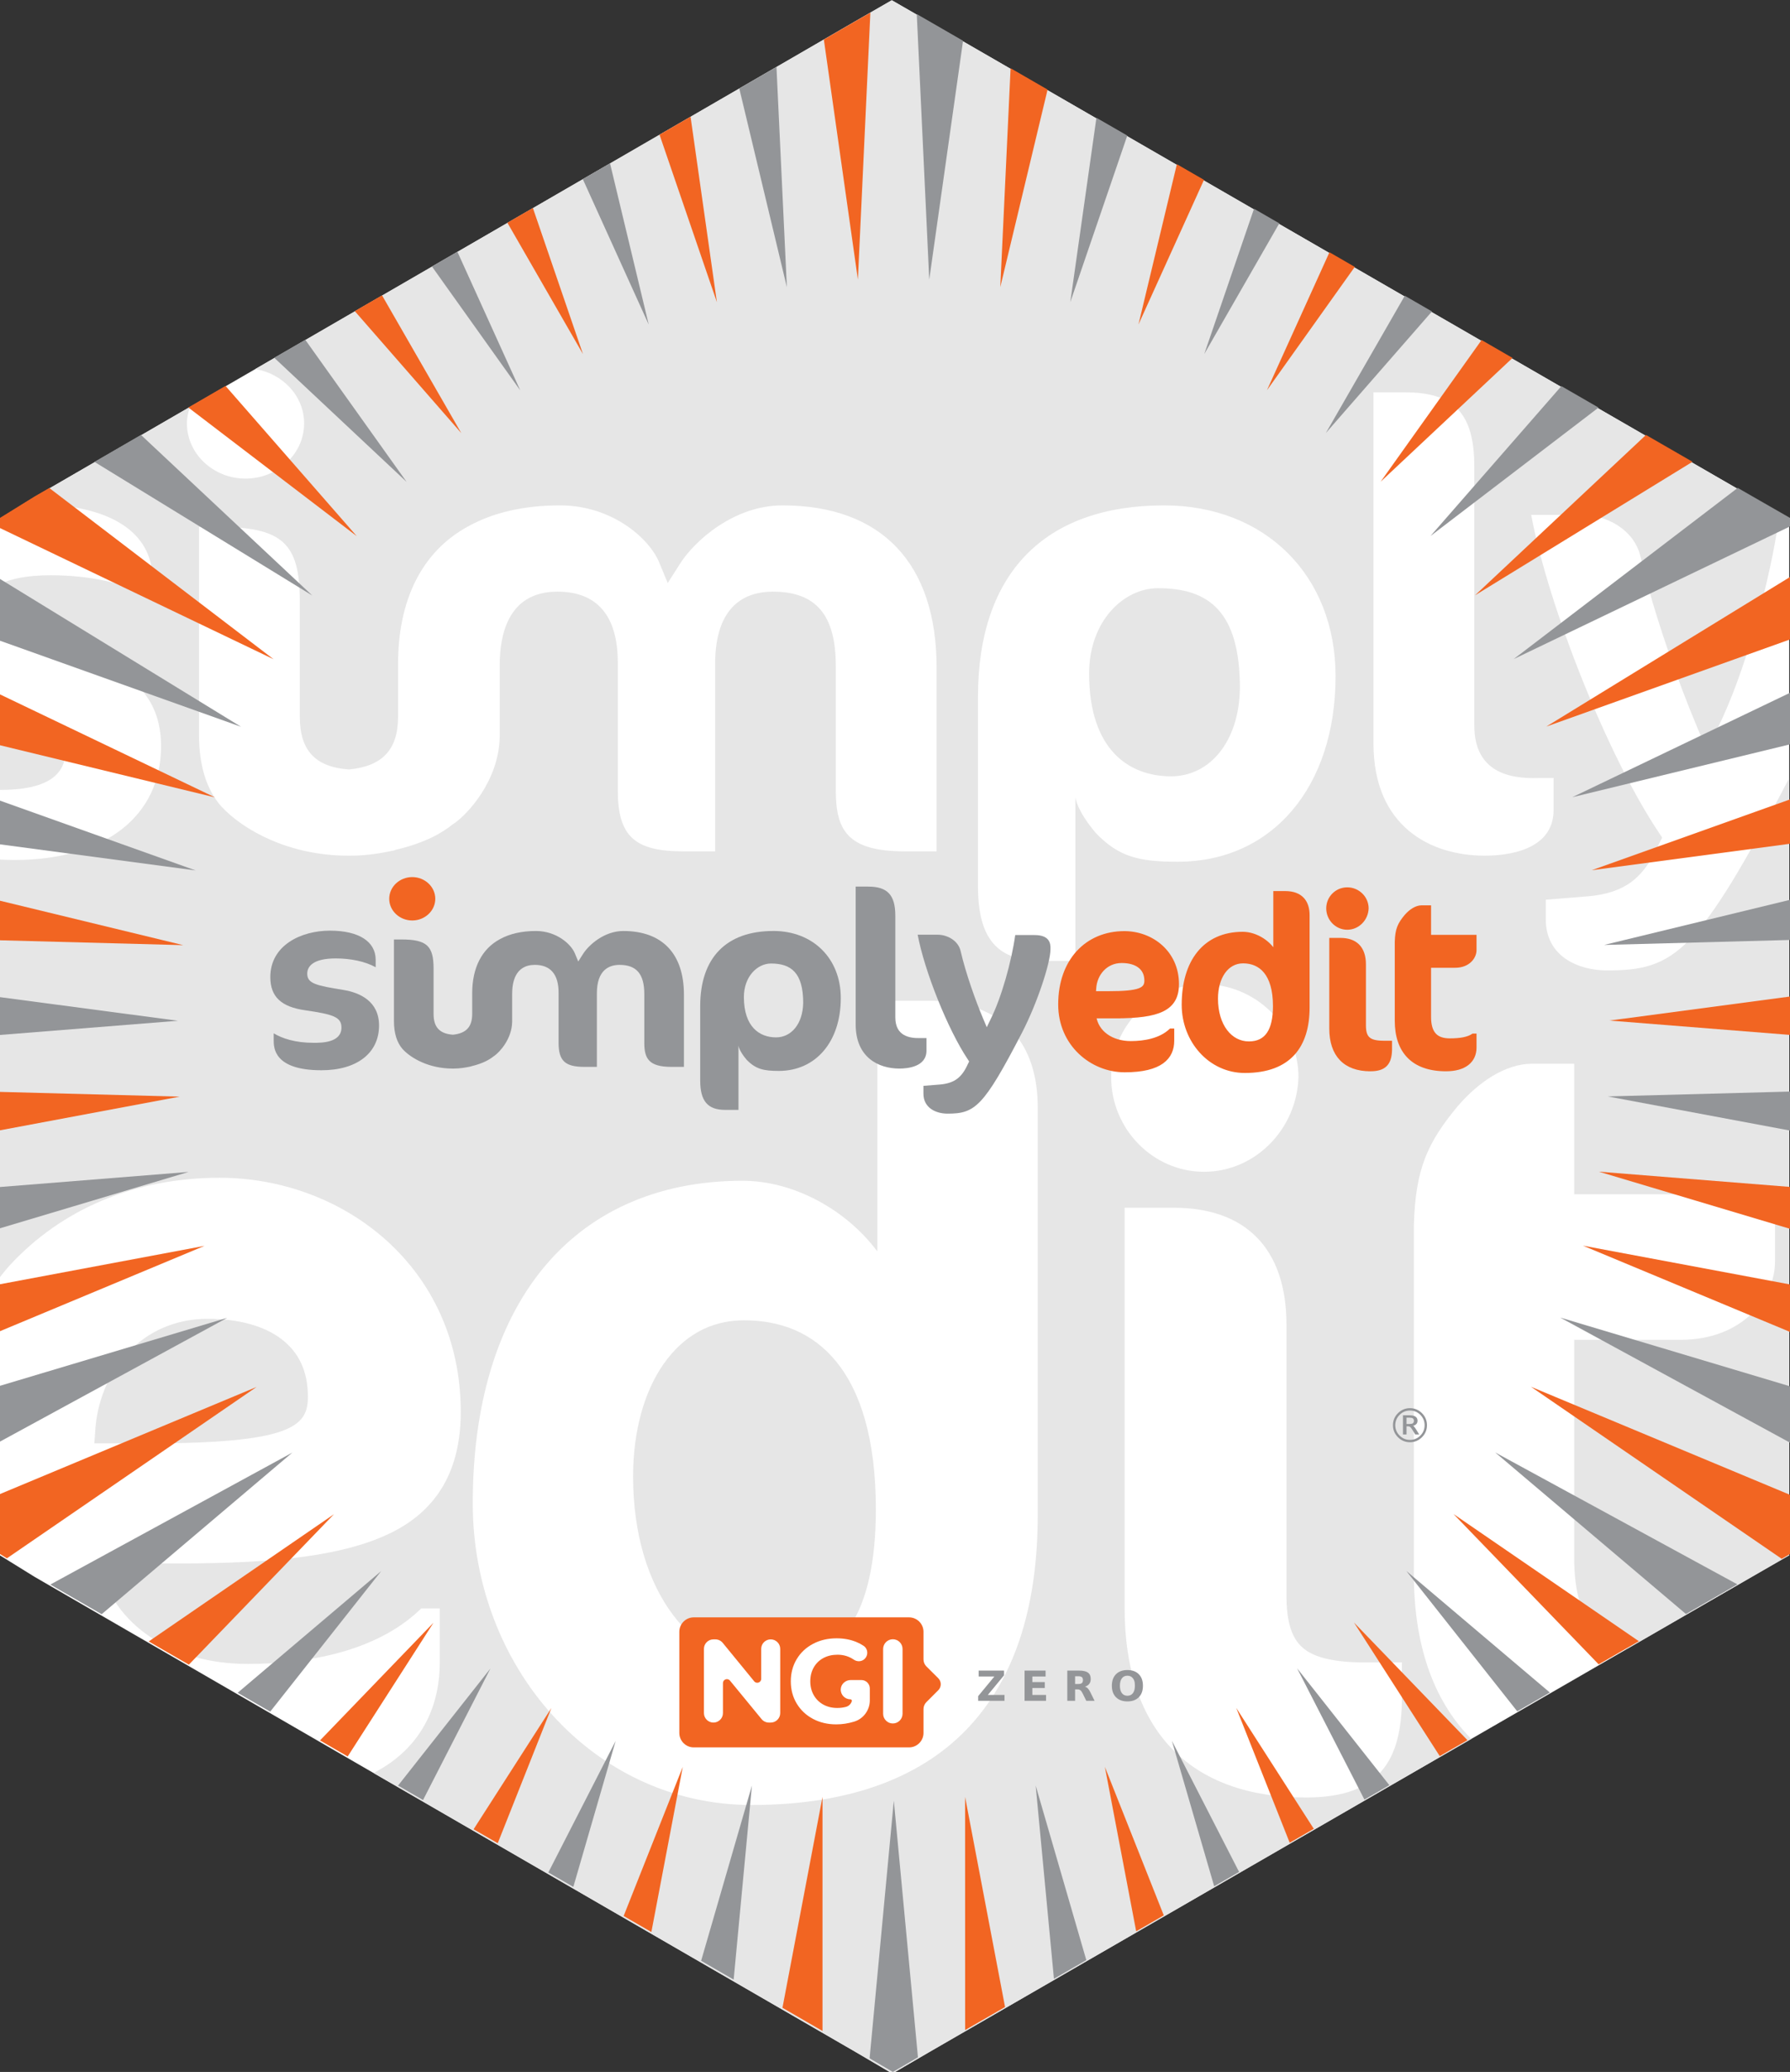
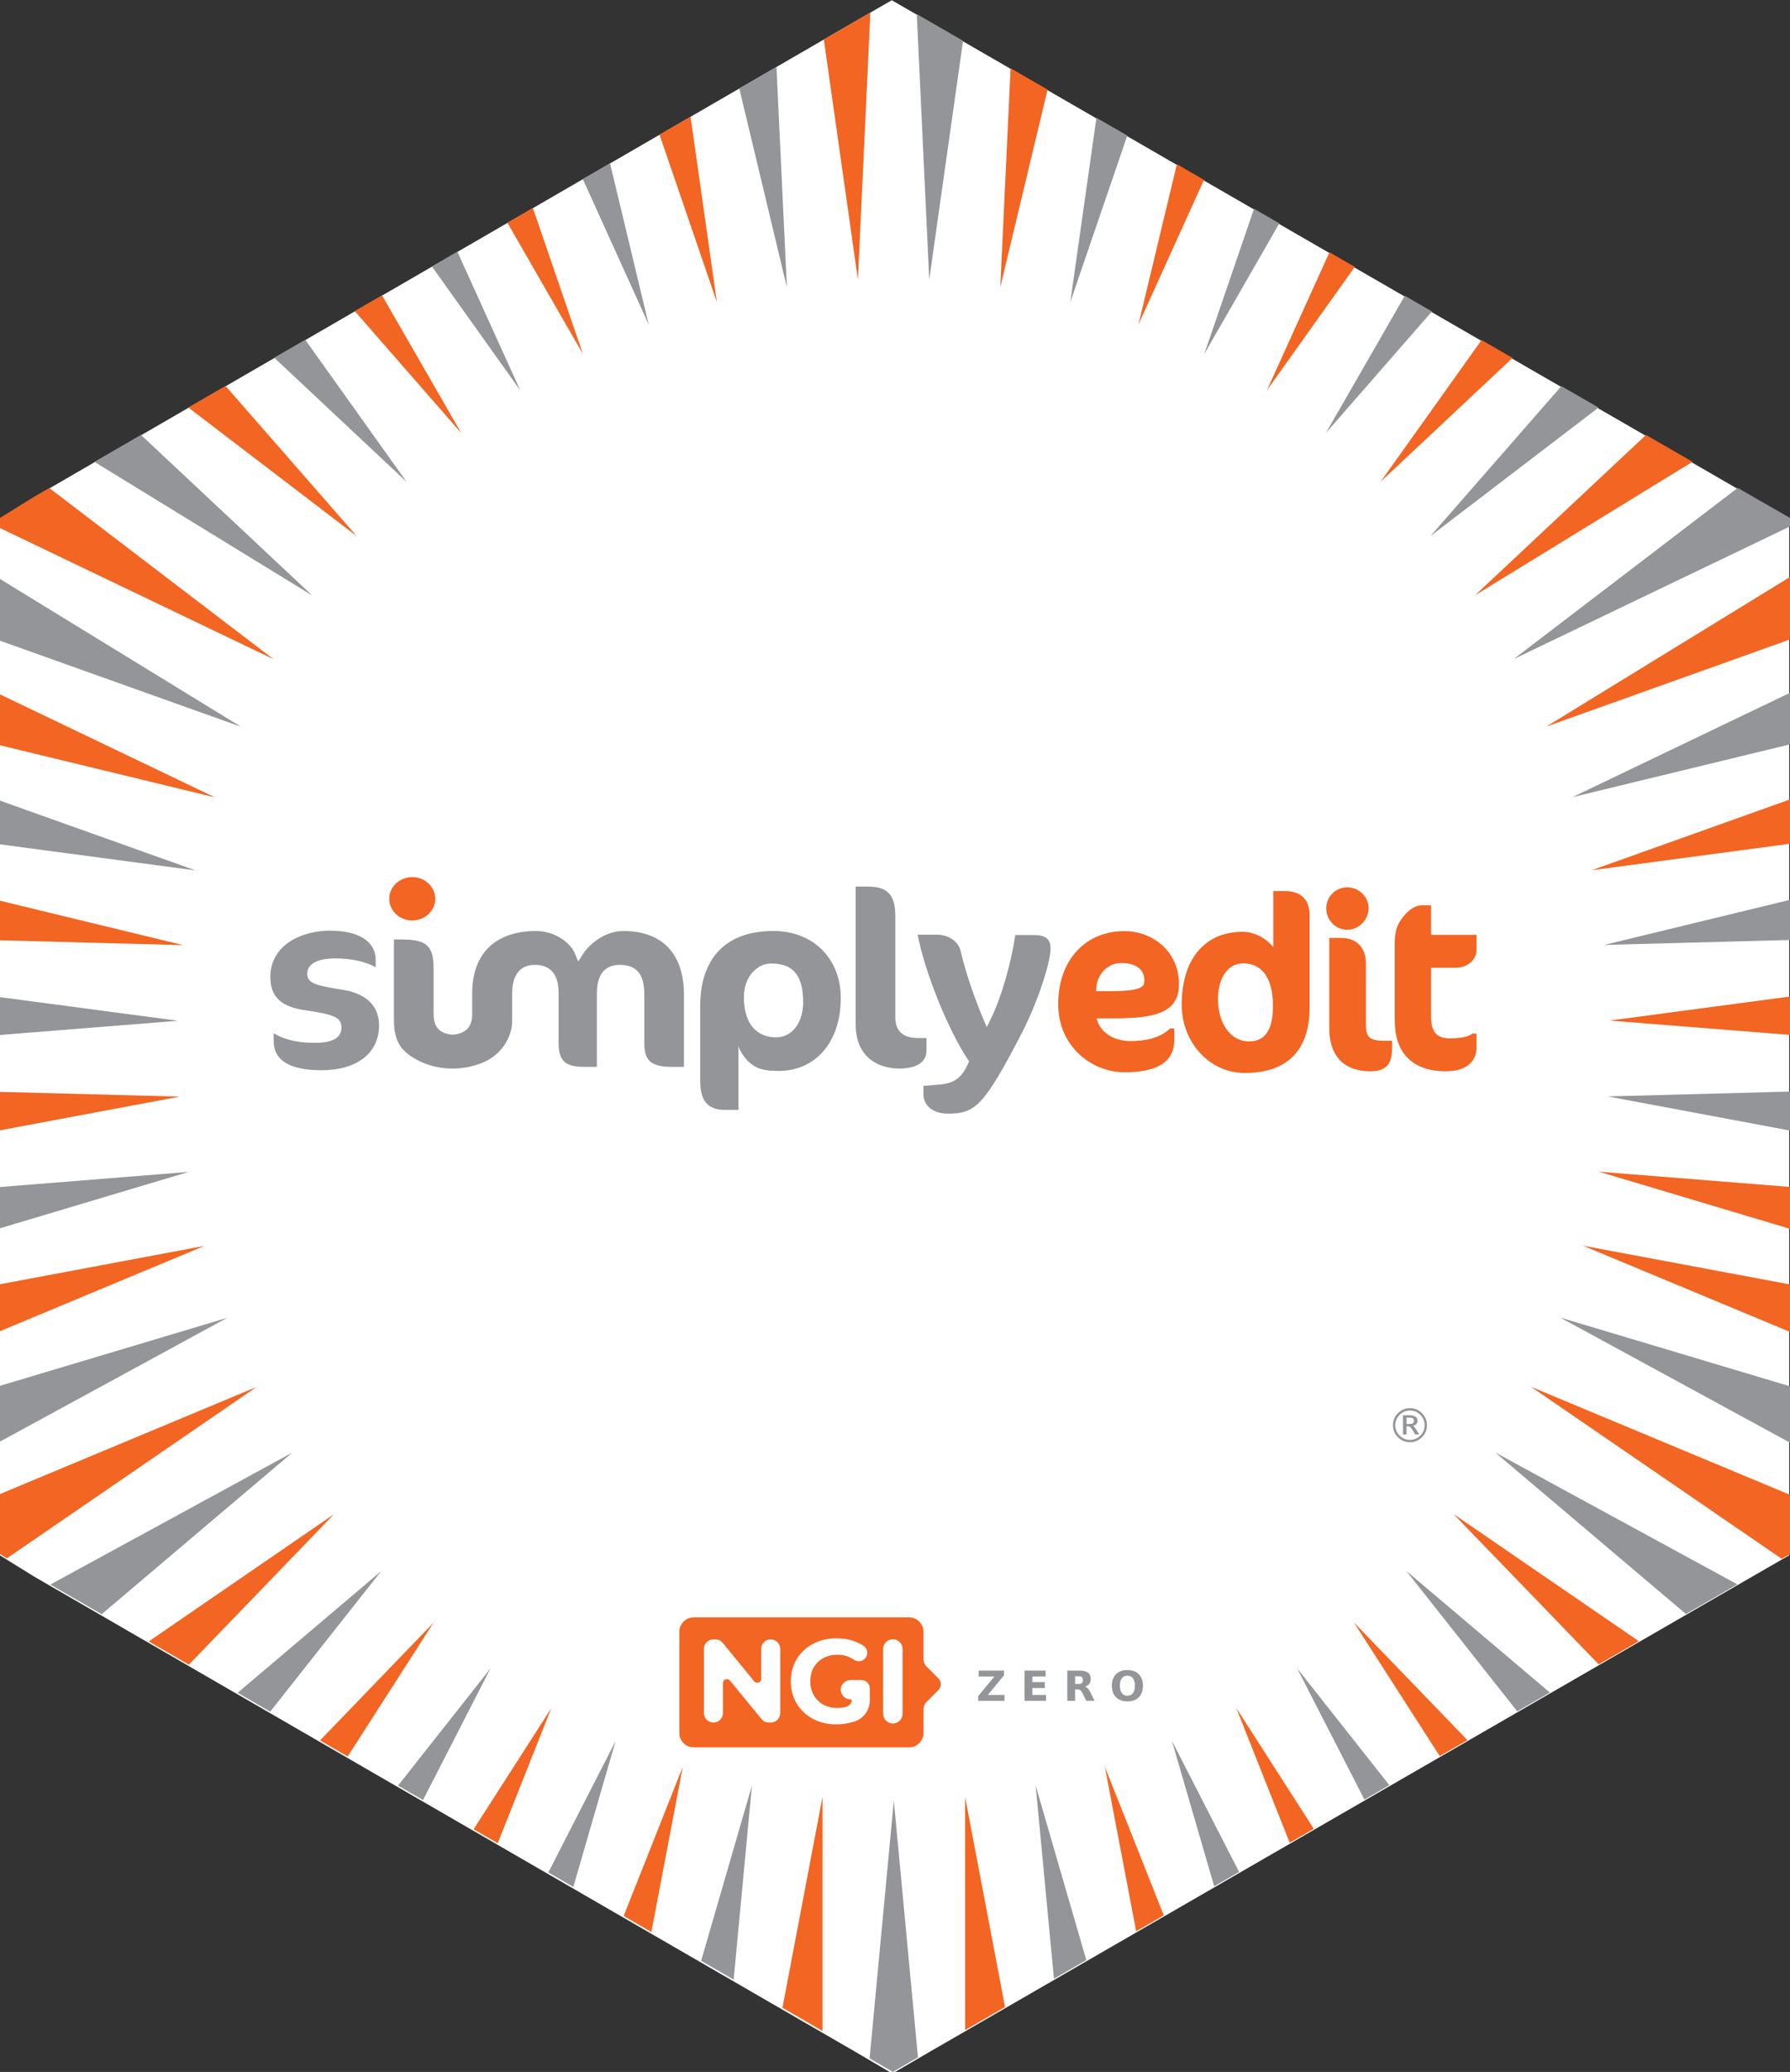
<svg xmlns="http://www.w3.org/2000/svg" xmlns:ns1="http://sodipodi.sourceforge.net/DTD/sodipodi-0.dtd" xmlns:ns2="http://www.inkscape.org/namespaces/inkscape" xmlns:xlink="http://www.w3.org/1999/xlink" width="43.9mm" height="50.8mm" viewBox="0 0 43.9 50.8" version="1.1" id="svg5" ns1:docname="simplyedit.hex.svg" ns2:version="1.3.2 (091e20ef0f, 2023-11-25)">
  <rect x="0" y="0" width="43.9" height="50.8" fill="#333333" stroke="none" />
  <ns1:namedview id="namedview8" pagecolor="#ffffff" bordercolor="#666666" borderopacity="1.0" ns2:pageshadow="2" ns2:pageopacity="0.0" ns2:pagecheckerboard="0" ns2:document-units="mm" showgrid="false" fit-margin-top="0" fit-margin-left="0" fit-margin-right="0" fit-margin-bottom="0" ns2:zoom="2.8284273" ns2:cx="73.892655" ns2:cy="143.89622" ns2:window-width="3440" ns2:window-height="1440" ns2:window-x="0" ns2:window-y="0" ns2:window-maximized="0" ns2:current-layer="svg5" ns2:showpageshadow="2" ns2:deskcolor="#d1d1d1" />
  <defs id="defs2">
    <linearGradient gradientUnits="userSpaceOnUse" y2="161.629" x2="79.058" y1="157.91" x1="100.54" id="linearGradient884" xlink:href="#linearGradient880" />
    <linearGradient id="linearGradient880">
      <stop id="stop876" offset="0" style="stop-color:#784421;stop-opacity:1;" />
      <stop id="stop878" offset="1" style="stop-color:#784421;stop-opacity:0;" />
    </linearGradient>
    <linearGradient gradientUnits="userSpaceOnUse" y2="187.636" x2="162.188" y1="188.576" x1="188.859" id="linearGradient1106" xlink:href="#linearGradient880" />
    <linearGradient gradientUnits="userSpaceOnUse" y2="208.925" x2="-1.883" y1="261.788" x1="-1.883" id="linearGradient1408-6" xlink:href="#linearGradient1406" />
    <linearGradient id="linearGradient1406">
      <stop id="stop1402" offset="0" style="stop-color:#000000;stop-opacity:1;" />
      <stop id="stop1404" offset="1" style="stop-color:#000000;stop-opacity:0;" />
    </linearGradient>
    <radialGradient gradientUnits="userSpaceOnUse" gradientTransform="matrix(1,0,0,1.464,0,-64.581)" r="56.134" fy="127.046" fx="140.49" cy="127.046" cx="140.49" id="radialGradient1608" xlink:href="#linearGradient1606" />
    <linearGradient id="linearGradient1606">
      <stop id="stop1602" offset="0" style="stop-color:#fdbc5c;stop-opacity:1" />
      <stop id="stop1604" offset="1" style="stop-color:#fdd08c;stop-opacity:0;" />
    </linearGradient>
    <linearGradient gradientUnits="userSpaceOnUse" y2="276.31" y1="233.23" x2="529.53" x1="479.79" id="d">
      <stop id="stop16254" stop-color="#fff" offset="0" />
      <stop id="stop16256" stop-opacity="0" stop-color="#fff" offset="1" />
    </linearGradient>
    <clipPath id="c">
-       <path id="path16259" fill="#009688" fill-rule="evenodd" d="m 503.51,222.01 c -20.04,0 -36.286,16.246 -36.286,36.286 0,1.925 0.151,3.814 0.44,5.657 1.402,6.762 6.687,9.389 6.687,9.389 1.108,0.908 2.484,1.836 4.073,2.752 l -0.13,-0.004 c 0,0 3.331,18.563 9.444,18.41 4.622,-0.116 8.25,-9.453 14.128,-9.265 5.872,0.188 8.256,9.151 14.1,9.213 3.374,0.036 6.307,-5.744 8.16,-10.528 0.586,-0.12 1.17,-0.25 1.749,-0.392 5.556,5.254 18.398,10.599 23.87,12.412 a 0.533,0.533 0 0 0 0.177,-0.14 c 1.396,-1.82 -7.954,-16.01 -12.983,-23.372 a 36.17,36.17 0 0 0 2.856,-14.132 c 0,-20.04 -16.246,-36.286 -36.286,-36.286 z" />
+       <path id="path16259" fill="#009688" fill-rule="evenodd" d="m 503.51,222.01 c -20.04,0 -36.286,16.246 -36.286,36.286 0,1.925 0.151,3.814 0.44,5.657 1.402,6.762 6.687,9.389 6.687,9.389 1.108,0.908 2.484,1.836 4.073,2.752 l -0.13,-0.004 c 0,0 3.331,18.563 9.444,18.41 4.622,-0.116 8.25,-9.453 14.128,-9.265 5.872,0.188 8.256,9.151 14.1,9.213 3.374,0.036 6.307,-5.744 8.16,-10.528 0.586,-0.12 1.17,-0.25 1.749,-0.392 5.556,5.254 18.398,10.599 23.87,12.412 c 1.396,-1.82 -7.954,-16.01 -12.983,-23.372 a 36.17,36.17 0 0 0 2.856,-14.132 c 0,-20.04 -16.246,-36.286 -36.286,-36.286 z" />
    </clipPath>
    <filter color-interpolation-filters="sRGB" height="1.127" width="1.114" y="-0.064" x="-0.057" id="b">
      <feGaussianBlur id="feGaussianBlur16262" stdDeviation="7.406" />
    </filter>
    <filter color-interpolation-filters="sRGB" height="1.071" width="1.073" y="-0.036" x="-0.036" id="a">
      <feGaussianBlur id="feGaussianBlur16265" stdDeviation="1.279" />
    </filter>
    <style id="style1157">.cls-1{fill:#ed6b06;}.cls-2{fill:#fff;}</style>
    <clipPath clipPathUnits="userSpaceOnUse" id="clipPath5">
      <rect style="fill:#000000;stroke:#000000;stroke-width:0;stroke-linejoin:bevel;paint-order:stroke markers fill;stop-color:#000000" id="rect5-4" width="20" height="200" x="530" y="595" />
    </clipPath>
    <clipPath clipPathUnits="userSpaceOnUse" id="clipPath5-8">
      <rect style="fill:#000000;stroke:#000000;stroke-width:0;stroke-linejoin:bevel;paint-order:stroke markers fill;stop-color:#000000" id="rect5-4-1" width="20" height="200" x="530" y="595" />
    </clipPath>
    <clipPath clipPathUnits="userSpaceOnUse" id="clipPath25">
      <rect style="fill:#ff0000;stroke:none;stroke-width:3;stroke-linecap:square;stroke-linejoin:miter;paint-order:stroke markers fill;stop-color:#000000" id="rect25-8" width="78" height="45.033" x="763.613" y="452.824" />
    </clipPath>
    <clipPath clipPathUnits="userSpaceOnUse" id="clipPath215">
      <path id="path215" style="fill:#96c00a;fill-opacity:1;stroke-width:0.383" ns2:label="Hexagon" d="m 21.877,-2.315 -0.998,0.575 -21.945,12.703 -0.933,0.577 v 1.156 25.406 1.156 l 0.933,0.577 21.979,12.703 0.98,0.575 0.989,-0.575 22.016,-12.703 1.004,-0.577 V 38.103 12.697 11.541 L 44.892,10.964 22.876,-1.739 Z m 0.007,2.893 0.895,0.515 19.719,11.377 0.902,0.517 v 1.036 22.754 1.036 l -0.899,0.517 -19.718,11.377 -0.885,0.515 -0.877,-0.515 L 1.335,38.329 0.5,37.813 V 36.777 14.023 12.987 L 1.336,12.471 20.991,1.093 Z" />
    </clipPath>
    <clipPath clipPathUnits="userSpaceOnUse" id="clipPath8">
      <g id="g13" transform="matrix(16.861,0,0,16.861,-14.006,-507.219)">
        <g id="g11">
          <g id="g9" ns2:label="Hexagon" transform="translate(1.3024e-7,-0.579)" style="fill:#e6e6e6">
            <polygon points="101.841,28.504 99.234,27.006 96.629,28.504 39.347,61.6 36.911,63.104 36.911,66.116 36.911,132.309 36.911,135.321 39.346,136.825 96.715,169.921 99.273,171.419 101.853,169.921 159.319,136.825 161.938,135.321 161.938,132.309 161.938,66.116 161.938,63.104 159.308,61.6 " id="polygon8" style="fill:#e6e6e6;fill-opacity:1" transform="matrix(0.351,0,0,0.352,-12.96,-8.921)" ns2:label="Hexagon" />
          </g>
        </g>
      </g>
    </clipPath>
    <clipPath clipPathUnits="userSpaceOnUse" id="clipPath13">
      <g id="g16">
        <g id="g15">
          <g id="g14" ns2:label="Hexagon" transform="translate(1.3024e-7,-0.579)" style="fill:#e6e6e6">
            <polygon points="101.841,28.504 99.234,27.006 96.629,28.504 39.347,61.6 36.911,63.104 36.911,66.116 36.911,132.309 36.911,135.321 39.346,136.825 96.715,169.921 99.273,171.419 101.853,169.921 159.319,136.825 161.938,135.321 161.938,132.309 161.938,66.116 161.938,63.104 159.308,61.6 " id="polygon13" style="fill:#e6e6e6;fill-opacity:1" transform="matrix(0.351,0,0,0.352,-12.96,-8.921)" ns2:label="Hexagon" />
          </g>
        </g>
      </g>
    </clipPath>
    <clipPath clipPathUnits="userSpaceOnUse" id="clipPath16">
      <g id="g19">
        <g id="g18">
          <g id="g17" ns2:label="Hexagon" transform="translate(1.3024e-7,-0.579)" style="fill:#e6e6e6">
            <polygon points="101.841,28.504 99.234,27.006 96.629,28.504 39.347,61.6 36.911,63.104 36.911,66.116 36.911,132.309 36.911,135.321 39.346,136.825 96.715,169.921 99.273,171.419 101.853,169.921 159.319,136.825 161.938,135.321 161.938,132.309 161.938,66.116 161.938,63.104 159.308,61.6 " id="polygon16" style="fill:#e6e6e6;fill-opacity:1" transform="matrix(0.351,0,0,0.352,-12.96,-8.921)" ns2:label="Hexagon" />
          </g>
        </g>
      </g>
    </clipPath>
    <clipPath clipPathUnits="userSpaceOnUse" id="clipPath19">
      <g id="g24">
        <g id="g23">
          <g id="g21" ns2:label="Hexagon" transform="translate(1.3024e-7,-0.579)" style="fill:#e6e6e6">
            <polygon points="101.841,28.504 99.234,27.006 96.629,28.504 39.347,61.6 36.911,63.104 36.911,66.116 36.911,132.309 36.911,135.321 39.346,136.825 96.715,169.921 99.273,171.419 101.853,169.921 159.319,136.825 161.938,135.321 161.938,132.309 161.938,66.116 161.938,63.104 159.308,61.6 " id="polygon19" style="fill:#e6e6e6;fill-opacity:1" transform="matrix(0.351,0,0,0.352,-12.96,-8.921)" ns2:label="Hexagon" />
          </g>
        </g>
      </g>
    </clipPath>
    <clipPath clipPathUnits="userSpaceOnUse" id="clipPath24">
      <g id="g27">
        <g id="g26">
          <g id="g25" ns2:label="Hexagon" transform="translate(1.3024e-7,-0.579)" style="fill:#e6e6e6">
            <polygon points="101.841,28.504 99.234,27.006 96.629,28.504 39.347,61.6 36.911,63.104 36.911,66.116 36.911,132.309 36.911,135.321 39.346,136.825 96.715,169.921 99.273,171.419 101.853,169.921 159.319,136.825 161.938,135.321 161.938,132.309 161.938,66.116 161.938,63.104 159.308,61.6 " id="polygon24" style="fill:#e6e6e6;fill-opacity:1" transform="matrix(0.351,0,0,0.352,-12.96,-8.921)" ns2:label="Hexagon" />
          </g>
        </g>
      </g>
    </clipPath>
    <clipPath clipPathUnits="userSpaceOnUse" id="clipPath27">
      <g id="g30">
        <g id="g29">
          <g id="g28" ns2:label="Hexagon" transform="translate(1.3024e-7,-0.579)" style="fill:#e6e6e6">
-             <polygon points="101.841,28.504 99.234,27.006 96.629,28.504 39.347,61.6 36.911,63.104 36.911,66.116 36.911,132.309 36.911,135.321 39.346,136.825 96.715,169.921 99.273,171.419 101.853,169.921 159.319,136.825 161.938,135.321 161.938,132.309 161.938,66.116 161.938,63.104 159.308,61.6 " id="polygon27" style="fill:#e6e6e6;fill-opacity:1" transform="matrix(0.351,0,0,0.352,-12.96,-8.921)" ns2:label="Hexagon" />
-           </g>
+             </g>
        </g>
      </g>
    </clipPath>
    <clipPath clipPathUnits="userSpaceOnUse" id="clipPath30">
      <g id="g33">
        <g id="g32">
          <g id="g31" ns2:label="Hexagon" transform="translate(1.3024e-7,-0.579)" style="fill:#e6e6e6">
            <polygon points="101.841,28.504 99.234,27.006 96.629,28.504 39.347,61.6 36.911,63.104 36.911,66.116 36.911,132.309 36.911,135.321 39.346,136.825 96.715,169.921 99.273,171.419 101.853,169.921 159.319,136.825 161.938,135.321 161.938,132.309 161.938,66.116 161.938,63.104 159.308,61.6 " id="polygon30" style="fill:#e6e6e6;fill-opacity:1" transform="matrix(0.351,0,0,0.352,-12.96,-8.921)" ns2:label="Hexagon" />
          </g>
        </g>
      </g>
    </clipPath>
    <clipPath clipPathUnits="userSpaceOnUse" id="clipPath33">
      <g id="g36">
        <g id="g35">
          <g id="g34" ns2:label="Hexagon" transform="translate(1.3024e-7,-0.579)" style="fill:#e6e6e6">
            <polygon points="101.841,28.504 99.234,27.006 96.629,28.504 39.347,61.6 36.911,63.104 36.911,66.116 36.911,132.309 36.911,135.321 39.346,136.825 96.715,169.921 99.273,171.419 101.853,169.921 159.319,136.825 161.938,135.321 161.938,132.309 161.938,66.116 161.938,63.104 159.308,61.6 " id="polygon33" style="fill:#e6e6e6;fill-opacity:1" transform="matrix(0.351,0,0,0.352,-12.96,-8.921)" ns2:label="Hexagon" />
          </g>
        </g>
      </g>
    </clipPath>
    <clipPath clipPathUnits="userSpaceOnUse" id="clipPath36">
      <g id="g39">
        <g id="g38">
          <g id="g37" ns2:label="Hexagon" transform="translate(1.3024e-7,-0.579)" style="fill:#e6e6e6">
            <polygon points="101.841,28.504 99.234,27.006 96.629,28.504 39.347,61.6 36.911,63.104 36.911,66.116 36.911,132.309 36.911,135.321 39.346,136.825 96.715,169.921 99.273,171.419 101.853,169.921 159.319,136.825 161.938,135.321 161.938,132.309 161.938,66.116 161.938,63.104 159.308,61.6 " id="polygon36" style="fill:#e6e6e6;fill-opacity:1" transform="matrix(0.351,0,0,0.352,-12.96,-8.921)" ns2:label="Hexagon" />
          </g>
        </g>
      </g>
    </clipPath>
    <clipPath clipPathUnits="userSpaceOnUse" id="clipPath39">
      <g id="g42">
        <g id="g41">
          <g id="g40" ns2:label="Hexagon" transform="translate(1.3024e-7,-0.579)" style="fill:#e6e6e6">
            <polygon points="101.841,28.504 99.234,27.006 96.629,28.504 39.347,61.6 36.911,63.104 36.911,66.116 36.911,132.309 36.911,135.321 39.346,136.825 96.715,169.921 99.273,171.419 101.853,169.921 159.319,136.825 161.938,135.321 161.938,132.309 161.938,66.116 161.938,63.104 159.308,61.6 " id="polygon39" style="fill:#e6e6e6;fill-opacity:1" transform="matrix(0.351,0,0,0.352,-12.96,-8.921)" ns2:label="Hexagon" />
          </g>
        </g>
      </g>
    </clipPath>
    <clipPath clipPathUnits="userSpaceOnUse" id="clipPath42">
      <g id="g46">
        <g id="g45">
          <g id="g43" ns2:label="Hexagon" transform="translate(1.3024e-7,-0.579)" style="fill:#e6e6e6">
            <polygon points="101.841,28.504 99.234,27.006 96.629,28.504 39.347,61.6 36.911,63.104 36.911,66.116 36.911,132.309 36.911,135.321 39.346,136.825 96.715,169.921 99.273,171.419 101.853,169.921 159.319,136.825 161.938,135.321 161.938,132.309 161.938,66.116 161.938,63.104 159.308,61.6 " id="polygon42" style="fill:#e6e6e6;fill-opacity:1" transform="matrix(0.351,0,0,0.352,-12.96,-8.921)" ns2:label="Hexagon" />
          </g>
        </g>
      </g>
    </clipPath>
    <clipPath clipPathUnits="userSpaceOnUse" id="clipPath46">
      <g id="g50">
        <g id="g49">
          <g id="g47" ns2:label="Hexagon" transform="translate(1.3024e-7,-0.579)" style="fill:#e6e6e6">
            <polygon points="101.841,28.504 99.234,27.006 96.629,28.504 39.347,61.6 36.911,63.104 36.911,66.116 36.911,132.309 36.911,135.321 39.346,136.825 96.715,169.921 99.273,171.419 101.853,169.921 159.319,136.825 161.938,135.321 161.938,132.309 161.938,66.116 161.938,63.104 159.308,61.6 " id="polygon46" style="fill:#e6e6e6;fill-opacity:1" transform="matrix(0.351,0,0,0.352,-12.96,-8.921)" ns2:label="Hexagon" />
          </g>
        </g>
      </g>
    </clipPath>
    <clipPath clipPathUnits="userSpaceOnUse" id="clipPath50">
      <g id="g53">
        <g id="g52">
          <g id="g51" ns2:label="Hexagon" transform="translate(1.3024e-7,-0.579)" style="fill:#e6e6e6">
-             <polygon points="101.841,28.504 99.234,27.006 96.629,28.504 39.347,61.6 36.911,63.104 36.911,66.116 36.911,132.309 36.911,135.321 39.346,136.825 96.715,169.921 99.273,171.419 101.853,169.921 159.319,136.825 161.938,135.321 161.938,132.309 161.938,66.116 161.938,63.104 159.308,61.6 " id="polygon50" style="fill:#e6e6e6;fill-opacity:1" transform="matrix(0.351,0,0,0.352,-12.96,-8.921)" ns2:label="Hexagon" />
-           </g>
+             </g>
        </g>
      </g>
    </clipPath>
    <clipPath clipPathUnits="userSpaceOnUse" id="clipPath53">
      <g id="g56">
        <g id="g55">
          <g id="g54" ns2:label="Hexagon" transform="translate(1.3024e-7,-0.579)" style="fill:#e6e6e6">
            <polygon points="101.841,28.504 99.234,27.006 96.629,28.504 39.347,61.6 36.911,63.104 36.911,66.116 36.911,132.309 36.911,135.321 39.346,136.825 96.715,169.921 99.273,171.419 101.853,169.921 159.319,136.825 161.938,135.321 161.938,132.309 161.938,66.116 161.938,63.104 159.308,61.6 " id="polygon53" style="fill:#e6e6e6;fill-opacity:1" transform="matrix(0.351,0,0,0.352,-12.96,-8.921)" ns2:label="Hexagon" />
          </g>
        </g>
      </g>
    </clipPath>
    <clipPath clipPathUnits="userSpaceOnUse" id="clipPath56">
      <g id="g59">
        <g id="g58">
          <g id="g57" ns2:label="Hexagon" transform="translate(1.3024e-7,-0.579)" style="fill:#e6e6e6">
            <polygon points="101.841,28.504 99.234,27.006 96.629,28.504 39.347,61.6 36.911,63.104 36.911,66.116 36.911,132.309 36.911,135.321 39.346,136.825 96.715,169.921 99.273,171.419 101.853,169.921 159.319,136.825 161.938,135.321 161.938,132.309 161.938,66.116 161.938,63.104 159.308,61.6 " id="polygon56" style="fill:#e6e6e6;fill-opacity:1" transform="matrix(0.351,0,0,0.352,-12.96,-8.921)" ns2:label="Hexagon" />
          </g>
        </g>
      </g>
    </clipPath>
    <clipPath clipPathUnits="userSpaceOnUse" id="clipPath59">
      <g id="g62">
        <g id="g61">
          <g id="g60" ns2:label="Hexagon" transform="translate(1.3024e-7,-0.579)" style="fill:#e6e6e6">
            <polygon points="101.841,28.504 99.234,27.006 96.629,28.504 39.347,61.6 36.911,63.104 36.911,66.116 36.911,132.309 36.911,135.321 39.346,136.825 96.715,169.921 99.273,171.419 101.853,169.921 159.319,136.825 161.938,135.321 161.938,132.309 161.938,66.116 161.938,63.104 159.308,61.6 " id="polygon59" style="fill:#e6e6e6;fill-opacity:1" transform="matrix(0.351,0,0,0.352,-12.96,-8.921)" ns2:label="Hexagon" />
          </g>
        </g>
      </g>
    </clipPath>
    <clipPath clipPathUnits="userSpaceOnUse" id="clipPath62">
      <g id="g65">
        <g id="g64">
          <g id="g63" ns2:label="Hexagon" transform="translate(1.3024e-7,-0.579)" style="fill:#e6e6e6">
            <polygon points="101.841,28.504 99.234,27.006 96.629,28.504 39.347,61.6 36.911,63.104 36.911,66.116 36.911,132.309 36.911,135.321 39.346,136.825 96.715,169.921 99.273,171.419 101.853,169.921 159.319,136.825 161.938,135.321 161.938,132.309 161.938,66.116 161.938,63.104 159.308,61.6 " id="polygon62" style="fill:#e6e6e6;fill-opacity:1" transform="matrix(0.351,0,0,0.352,-12.96,-8.921)" ns2:label="Hexagon" />
          </g>
        </g>
      </g>
    </clipPath>
    <clipPath clipPathUnits="userSpaceOnUse" id="clipPath65">
      <g id="g68">
        <g id="g67">
          <g id="g66" ns2:label="Hexagon" transform="translate(1.3024e-7,-0.579)" style="fill:#e6e6e6">
            <polygon points="101.841,28.504 99.234,27.006 96.629,28.504 39.347,61.6 36.911,63.104 36.911,66.116 36.911,132.309 36.911,135.321 39.346,136.825 96.715,169.921 99.273,171.419 101.853,169.921 159.319,136.825 161.938,135.321 161.938,132.309 161.938,66.116 161.938,63.104 159.308,61.6 " id="polygon65" style="fill:#e6e6e6;fill-opacity:1" transform="matrix(0.351,0,0,0.352,-12.96,-8.921)" ns2:label="Hexagon" />
          </g>
        </g>
      </g>
    </clipPath>
    <clipPath clipPathUnits="userSpaceOnUse" id="clipPath68">
      <g id="g71">
        <g id="g70">
          <g id="g69" ns2:label="Hexagon" transform="translate(1.3024e-7,-0.579)" style="fill:#e6e6e6">
            <polygon points="101.841,28.504 99.234,27.006 96.629,28.504 39.347,61.6 36.911,63.104 36.911,66.116 36.911,132.309 36.911,135.321 39.346,136.825 96.715,169.921 99.273,171.419 101.853,169.921 159.319,136.825 161.938,135.321 161.938,132.309 161.938,66.116 161.938,63.104 159.308,61.6 " id="polygon68" style="fill:#e6e6e6;fill-opacity:1" transform="matrix(0.351,0,0,0.352,-12.96,-8.921)" ns2:label="Hexagon" />
          </g>
        </g>
      </g>
    </clipPath>
    <clipPath clipPathUnits="userSpaceOnUse" id="clipPath71">
      <g id="g75">
        <g id="g74">
          <g id="g73" ns2:label="Hexagon" transform="translate(1.3024e-7,-0.579)" style="fill:#e6e6e6">
-             <polygon points="101.841,28.504 99.234,27.006 96.629,28.504 39.347,61.6 36.911,63.104 36.911,66.116 36.911,132.309 36.911,135.321 39.346,136.825 96.715,169.921 99.273,171.419 101.853,169.921 159.319,136.825 161.938,135.321 161.938,132.309 161.938,66.116 161.938,63.104 159.308,61.6 " id="polygon71" style="fill:#e6e6e6;fill-opacity:1" transform="matrix(0.351,0,0,0.352,-12.96,-8.921)" ns2:label="Hexagon" />
-           </g>
+             </g>
        </g>
      </g>
    </clipPath>
    <clipPath clipPathUnits="userSpaceOnUse" id="clipPath75">
      <g id="g78">
        <g id="g77">
          <g id="g76" ns2:label="Hexagon" transform="translate(1.3024e-7,-0.579)" style="fill:#e6e6e6">
            <polygon points="101.841,28.504 99.234,27.006 96.629,28.504 39.347,61.6 36.911,63.104 36.911,66.116 36.911,132.309 36.911,135.321 39.346,136.825 96.715,169.921 99.273,171.419 101.853,169.921 159.319,136.825 161.938,135.321 161.938,132.309 161.938,66.116 161.938,63.104 159.308,61.6 " id="polygon75" style="fill:#e6e6e6;fill-opacity:1" transform="matrix(0.351,0,0,0.352,-12.96,-8.921)" ns2:label="Hexagon" />
          </g>
        </g>
      </g>
    </clipPath>
    <clipPath clipPathUnits="userSpaceOnUse" id="clipPath78">
      <g id="g81">
        <g id="g80">
          <g id="g79" ns2:label="Hexagon" transform="translate(1.3024e-7,-0.579)" style="fill:#e6e6e6">
-             <polygon points="101.841,28.504 99.234,27.006 96.629,28.504 39.347,61.6 36.911,63.104 36.911,66.116 36.911,132.309 36.911,135.321 39.346,136.825 96.715,169.921 99.273,171.419 101.853,169.921 159.319,136.825 161.938,135.321 161.938,132.309 161.938,66.116 161.938,63.104 159.308,61.6 " id="polygon78" style="fill:#e6e6e6;fill-opacity:1" transform="matrix(0.351,0,0,0.352,-12.96,-8.921)" ns2:label="Hexagon" />
-           </g>
+             </g>
        </g>
      </g>
    </clipPath>
    <clipPath clipPathUnits="userSpaceOnUse" id="clipPath81">
      <g id="g85">
        <g id="g84">
          <g id="g82" ns2:label="Hexagon" transform="translate(1.3024e-7,-0.579)" style="fill:#e6e6e6">
            <polygon points="101.841,28.504 99.234,27.006 96.629,28.504 39.347,61.6 36.911,63.104 36.911,66.116 36.911,132.309 36.911,135.321 39.346,136.825 96.715,169.921 99.273,171.419 101.853,169.921 159.319,136.825 161.938,135.321 161.938,132.309 161.938,66.116 161.938,63.104 159.308,61.6 " id="polygon81" style="fill:#e6e6e6;fill-opacity:1" transform="matrix(0.351,0,0,0.352,-12.96,-8.921)" ns2:label="Hexagon" />
          </g>
        </g>
      </g>
    </clipPath>
    <clipPath clipPathUnits="userSpaceOnUse" id="clipPath85">
      <g id="g88">
        <g id="g87">
          <g id="g86" ns2:label="Hexagon" transform="translate(1.3024e-7,-0.579)" style="fill:#e6e6e6">
            <polygon points="101.841,28.504 99.234,27.006 96.629,28.504 39.347,61.6 36.911,63.104 36.911,66.116 36.911,132.309 36.911,135.321 39.346,136.825 96.715,169.921 99.273,171.419 101.853,169.921 159.319,136.825 161.938,135.321 161.938,132.309 161.938,66.116 161.938,63.104 159.308,61.6 " id="polygon85" style="fill:#e6e6e6;fill-opacity:1" transform="matrix(0.351,0,0,0.352,-12.96,-8.921)" ns2:label="Hexagon" />
          </g>
        </g>
      </g>
    </clipPath>
    <clipPath clipPathUnits="userSpaceOnUse" id="clipPath88">
      <g id="g91">
        <g id="g90">
          <g id="g89" ns2:label="Hexagon" transform="translate(1.3024e-7,-0.579)" style="fill:#e6e6e6">
            <polygon points="101.841,28.504 99.234,27.006 96.629,28.504 39.347,61.6 36.911,63.104 36.911,66.116 36.911,132.309 36.911,135.321 39.346,136.825 96.715,169.921 99.273,171.419 101.853,169.921 159.319,136.825 161.938,135.321 161.938,132.309 161.938,66.116 161.938,63.104 159.308,61.6 " id="polygon88" style="fill:#e6e6e6;fill-opacity:1" transform="matrix(0.351,0,0,0.352,-12.96,-8.921)" ns2:label="Hexagon" />
          </g>
        </g>
      </g>
    </clipPath>
    <clipPath clipPathUnits="userSpaceOnUse" id="clipPath91">
      <g id="g94">
        <g id="g93">
          <g id="g92" ns2:label="Hexagon" transform="translate(1.3024e-7,-0.579)" style="fill:#e6e6e6">
            <polygon points="101.841,28.504 99.234,27.006 96.629,28.504 39.347,61.6 36.911,63.104 36.911,66.116 36.911,132.309 36.911,135.321 39.346,136.825 96.715,169.921 99.273,171.419 101.853,169.921 159.319,136.825 161.938,135.321 161.938,132.309 161.938,66.116 161.938,63.104 159.308,61.6 " id="polygon91" style="fill:#e6e6e6;fill-opacity:1" transform="matrix(0.351,0,0,0.352,-12.96,-8.921)" ns2:label="Hexagon" />
          </g>
        </g>
      </g>
    </clipPath>
    <clipPath clipPathUnits="userSpaceOnUse" id="clipPath94">
      <g id="g97">
        <g id="g96">
          <g id="g95" ns2:label="Hexagon" transform="translate(1.3024e-7,-0.579)" style="fill:#e6e6e6">
            <polygon points="101.841,28.504 99.234,27.006 96.629,28.504 39.347,61.6 36.911,63.104 36.911,66.116 36.911,132.309 36.911,135.321 39.346,136.825 96.715,169.921 99.273,171.419 101.853,169.921 159.319,136.825 161.938,135.321 161.938,132.309 161.938,66.116 161.938,63.104 159.308,61.6 " id="polygon94" style="fill:#e6e6e6;fill-opacity:1" transform="matrix(0.351,0,0,0.352,-12.96,-8.921)" ns2:label="Hexagon" />
          </g>
        </g>
      </g>
    </clipPath>
    <clipPath clipPathUnits="userSpaceOnUse" id="clipPath97">
      <g id="g100">
        <g id="g99">
          <g id="g98" ns2:label="Hexagon" transform="translate(1.3024e-7,-0.579)" style="fill:#e6e6e6">
            <polygon points="101.841,28.504 99.234,27.006 96.629,28.504 39.347,61.6 36.911,63.104 36.911,66.116 36.911,132.309 36.911,135.321 39.346,136.825 96.715,169.921 99.273,171.419 101.853,169.921 159.319,136.825 161.938,135.321 161.938,132.309 161.938,66.116 161.938,63.104 159.308,61.6 " id="polygon97" style="fill:#e6e6e6;fill-opacity:1" transform="matrix(0.351,0,0,0.352,-12.96,-8.921)" ns2:label="Hexagon" />
          </g>
        </g>
      </g>
    </clipPath>
    <clipPath clipPathUnits="userSpaceOnUse" id="clipPath100">
      <g id="g103">
        <g id="g102">
          <g id="g101" ns2:label="Hexagon" transform="translate(1.3024e-7,-0.579)" style="fill:#e6e6e6">
            <polygon points="101.841,28.504 99.234,27.006 96.629,28.504 39.347,61.6 36.911,63.104 36.911,66.116 36.911,132.309 36.911,135.321 39.346,136.825 96.715,169.921 99.273,171.419 101.853,169.921 159.319,136.825 161.938,135.321 161.938,132.309 161.938,66.116 161.938,63.104 159.308,61.6 " id="polygon100" style="fill:#e6e6e6;fill-opacity:1" transform="matrix(0.351,0,0,0.352,-12.96,-8.921)" ns2:label="Hexagon" />
          </g>
        </g>
      </g>
    </clipPath>
    <clipPath clipPathUnits="userSpaceOnUse" id="clipPath103">
      <g id="g106">
        <g id="g105">
          <g id="g104" ns2:label="Hexagon" transform="translate(1.3024e-7,-0.579)" style="fill:#e6e6e6">
            <polygon points="101.841,28.504 99.234,27.006 96.629,28.504 39.347,61.6 36.911,63.104 36.911,66.116 36.911,132.309 36.911,135.321 39.346,136.825 96.715,169.921 99.273,171.419 101.853,169.921 159.319,136.825 161.938,135.321 161.938,132.309 161.938,66.116 161.938,63.104 159.308,61.6 " id="polygon103" style="fill:#e6e6e6;fill-opacity:1" transform="matrix(0.351,0,0,0.352,-12.96,-8.921)" ns2:label="Hexagon" />
          </g>
        </g>
      </g>
    </clipPath>
    <clipPath clipPathUnits="userSpaceOnUse" id="clipPath106">
      <g id="g109">
        <g id="g108">
          <g id="g107" ns2:label="Hexagon" transform="translate(1.3024e-7,-0.579)" style="fill:#e6e6e6">
            <polygon points="101.841,28.504 99.234,27.006 96.629,28.504 39.347,61.6 36.911,63.104 36.911,66.116 36.911,132.309 36.911,135.321 39.346,136.825 96.715,169.921 99.273,171.419 101.853,169.921 159.319,136.825 161.938,135.321 161.938,132.309 161.938,66.116 161.938,63.104 159.308,61.6 " id="polygon106" style="fill:#e6e6e6;fill-opacity:1" transform="matrix(0.351,0,0,0.352,-12.96,-8.921)" ns2:label="Hexagon" />
          </g>
        </g>
      </g>
    </clipPath>
  </defs>
  <polygon points="101.841,28.504 99.234,27.006 96.629,28.504 39.347,61.6 36.911,63.104 36.911,66.116 36.911,132.309 36.911,135.321 39.346,136.825 96.715,169.921 99.273,171.419 101.853,169.921 159.319,136.825 161.938,135.321 161.938,132.309 161.938,66.116 161.938,63.104 159.308,61.6 " id="polygon12-9" style="fill:#ffffff;fill-opacity:1" transform="matrix(0.351,0,0,0.352,-12.96,-9.5)" ns2:label="Hexagon" />
  <path style="fill:#000000" id="path85" d="" />
  <path style="fill:#000000" id="path84" d="" />
-   <path id="polygon12" style="fill:#e6e6e6;fill-opacity:1" ns2:label="Hexagon" d="M 99.233 27.006 L 96.628 28.504 L 54.754 52.698 C 56.672 53.004 58.172 54.567 58.172 56.479 C 58.172 58.613 56.309 60.325 54.077 60.325 C 51.846 60.325 49.984 58.613 49.984 56.479 C 49.984 56.078 50.068 55.698 50.191 55.335 L 39.347 61.601 L 38.38 62.197 C 38.736 62.172 39.093 62.129 39.448 62.129 C 44.566 62.129 47.575 64.052 47.575 67.297 L 47.575 68.62 C 45.709 67.598 43.181 67.058 40.471 67.058 C 38.808 67.058 37.683 67.305 36.911 67.671 L 36.911 71.599 C 37.917 71.985 39.491 72.267 41.856 72.646 C 44.746 73.127 48.177 74.63 48.177 78.957 C 48.177 83.825 44.265 86.89 37.943 86.89 C 37.576 86.89 37.246 86.874 36.911 86.859 L 36.911 115.955 C 37.134 115.685 37.346 115.402 37.582 115.146 C 41.211 111.213 46.347 109.023 52.26 109.023 C 60.935 109.023 69.117 115.272 69.117 125.329 C 69.117 129.296 67.557 132.1 64.319 133.716 C 61.081 135.332 56.273 135.886 49.536 135.886 L 43.822 135.886 C 44.848 140.207 48.922 142.887 54.248 142.887 C 58.353 142.887 63.118 142.045 66.175 139.191 L 66.356 139.021 L 67.651 139.021 L 67.651 142.783 C 67.651 145.489 66.661 148.009 64.222 149.758 C 63.858 150.019 63.452 150.258 63.026 150.485 L 96.715 169.921 L 99.273 171.419 L 101.853 169.921 L 139.73 148.107 C 139.713 148.09 139.692 148.076 139.675 148.058 C 137.008 145.354 135.712 141.431 135.712 136.616 L 135.712 112.36 L 135.712 112.353 C 135.819 108.412 136.659 106.575 138.789 104.024 L 138.794 104.019 L 138.798 104.013 C 140.237 102.356 142.107 101.08 143.985 101.08 L 146.915 101.08 L 146.915 110.175 L 160.947 110.175 L 160.947 114.878 C 160.947 117.345 158.714 120.312 154.352 120.312 L 146.915 120.312 L 146.915 135.467 C 146.915 137.988 147.468 139.611 148.406 140.603 C 148.974 141.204 149.733 141.588 150.656 141.813 L 159.319 136.824 L 161.938 135.322 L 161.938 132.309 L 161.938 81.19 C 155.544 93.41 153.951 94.582 149.208 94.582 C 147.221 94.582 144.932 93.621 144.932 91.037 L 144.932 89.655 L 147.944 89.414 C 150.412 89.174 151.737 88.213 152.821 85.809 L 153.061 85.327 L 152.821 84.967 C 149.269 79.679 145.114 69.281 143.91 62.851 L 147.462 62.851 C 149.148 62.851 151.135 63.873 151.557 65.796 C 152.46 69.703 154.206 74.57 155.53 77.695 L 156.193 79.257 L 156.914 77.756 C 158.78 74.03 160.587 67.659 161.25 62.911 L 161.601 62.911 L 159.308 61.601 L 101.841 28.504 L 99.233 27.006 z M 132.891 54.317 L 135.119 54.317 C 138.551 54.317 139.936 55.819 139.936 59.485 L 139.936 77.515 C 139.936 80.82 142.464 81.24 144.391 81.18 L 145.476 81.18 L 145.476 83.404 C 145.476 86.289 142.104 86.589 140.659 86.589 C 136.865 86.589 132.891 84.546 132.891 78.777 L 132.891 54.317 z M 76.055 62.19 C 79.728 62.19 82.316 64.533 82.978 66.156 L 83.58 67.599 L 84.423 66.277 C 85.447 64.654 88.216 62.19 91.588 62.19 C 98.512 62.19 102.365 66.216 102.365 73.488 L 102.365 86.289 L 100.139 86.289 C 96.105 86.289 95.322 84.786 95.322 82.022 L 95.322 73.368 C 95.322 69.822 93.936 68.199 90.925 68.199 C 89.059 68.199 86.891 69.1 86.891 73.247 L 86.891 86.289 L 84.665 86.289 C 81.233 86.289 80.089 85.207 80.089 82.022 L 80.089 73.128 C 80.089 69.883 78.644 68.199 75.874 68.199 C 72.322 68.199 71.84 71.384 71.84 73.307 L 71.84 78.296 C 71.78 81.421 69.552 83.705 68.709 84.306 L 68.528 84.427 C 67.866 84.967 66.662 85.688 64.615 86.169 L 64.434 86.229 C 63.591 86.409 62.568 86.589 61.424 86.589 L 61.243 86.589 C 57.089 86.589 53.897 84.786 52.392 83.163 C 51.369 82.021 50.828 80.339 50.828 78.176 L 50.828 63.692 L 52.152 63.692 C 56.668 63.692 57.872 64.834 57.872 68.861 L 57.872 76.914 C 57.872 79.258 58.955 80.399 61.243 80.579 L 61.304 80.579 L 61.364 80.579 C 63.652 80.339 64.736 79.198 64.736 76.914 L 64.736 73.247 C 64.736 68.74 66.421 65.375 69.672 63.632 C 71.418 62.671 73.586 62.19 76.055 62.19 z M 118.26 62.19 C 125.304 62.19 130.242 67.057 130.242 74.089 C 130.242 81.842 125.787 87.011 119.224 87.011 C 116.575 87.011 115.131 86.71 113.505 85.027 C 112.12 83.405 112.06 82.502 112.06 82.502 L 112.06 93.921 L 109.711 93.921 C 106.58 93.921 105.256 92.359 105.256 88.693 L 105.256 75.531 C 105.256 66.937 109.891 62.19 118.26 62.19 z M 117.839 67.959 C 115.431 67.959 113.022 70.242 113.022 73.908 C 113.022 79.197 115.793 81.061 118.743 81.061 C 121.452 81.061 123.498 78.657 123.558 74.931 C 123.558 69.582 121.391 67.959 117.839 67.959 z M 36.911 76.564 L 36.911 82.01 C 38.447 81.999 41.494 81.845 41.494 79.317 C 41.494 77.732 40.3 77.147 36.911 76.564 z M 121.053 95.541 C 124.637 95.541 127.651 98.431 127.651 102.021 L 127.651 102.032 L 127.648 102.042 C 127.533 105.607 124.651 108.607 121.053 108.607 C 117.456 108.607 114.562 105.599 114.562 102.021 C 114.562 98.444 117.47 95.541 121.053 95.541 z M 98.225 96.692 L 101.89 96.692 C 104.417 96.692 106.345 97.421 107.609 98.756 C 108.873 100.091 109.431 101.966 109.431 104.112 L 109.431 132.539 C 109.431 138.491 108.017 143.551 104.764 147.125 C 101.511 150.7 96.461 152.712 89.432 152.712 C 78.386 152.712 69.955 143.091 69.955 131.705 C 69.955 124.966 71.6 119.355 74.807 115.409 C 78.013 111.462 82.785 109.233 88.802 109.233 C 92.428 109.233 96.082 111.285 98.225 114.156 L 98.225 96.692 z M 115.504 111.113 L 118.959 111.113 C 121.322 111.113 123.317 111.756 124.703 113.141 C 126.09 114.525 126.812 116.595 126.812 119.266 L 126.812 138.08 C 126.812 140.033 127.195 141.128 127.988 141.793 C 128.782 142.458 130.17 142.783 132.362 142.783 L 134.875 142.783 L 134.875 145.612 L 134.875 145.621 C 134.82 147.793 134.355 149.469 133.226 150.595 C 132.098 151.722 130.407 152.189 128.174 152.189 C 124.181 152.189 120.976 151.043 118.796 148.782 C 116.615 146.522 115.504 143.207 115.504 139.021 L 115.504 111.113 z M 51.421 118.848 C 46.838 118.848 43.764 122.508 43.568 126.82 L 43.566 126.831 L 43.513 127.524 L 47.337 127.524 C 52.078 127.524 54.98 127.244 56.565 126.685 C 57.357 126.406 57.8 126.076 58.061 125.713 C 58.322 125.349 58.437 124.909 58.437 124.285 C 58.437 122.458 57.777 121.167 56.59 120.261 C 55.402 119.355 53.629 118.848 51.421 118.848 z M 88.908 118.952 C 86.543 118.952 84.666 120.052 83.309 121.968 C 81.952 123.884 81.159 126.634 81.159 129.823 C 81.159 133.894 82.232 137.207 83.951 139.478 C 85.669 141.748 88.005 142.992 90.687 142.992 C 93.359 142.992 95.114 142.065 96.315 140.266 C 97.516 138.468 98.121 135.713 98.121 132.124 C 98.121 127.147 97.016 123.852 95.347 121.821 C 93.678 119.79 91.434 118.952 88.908 118.952 z " transform="matrix(0.351,0,0,0.352,-12.96,-9.5)" />
  <path id="path76-5" style="fill:#f26522;fill-opacity:1;stroke-width:0.36" d="M 21.346 0.31 L 20.968 0.527 L 20.205 0.969 L 21.04 6.855 L 21.346 0.31 z M 24.785 1.673 L 24.532 7.04 L 25.692 2.197 L 24.785 1.673 z M 16.936 2.861 L 16.175 3.302 L 17.582 7.409 L 16.936 2.861 z M 28.863 4.026 L 27.921 7.956 L 29.528 4.41 L 28.863 4.026 z M 13.069 5.099 L 12.444 5.461 L 14.297 8.681 L 13.069 5.099 z M 32.605 6.185 L 31.072 9.568 L 33.226 6.544 L 32.605 6.185 z M 9.369 7.241 L 8.701 7.628 L 11.313 10.619 L 9.369 7.241 z M 36.336 8.337 L 33.86 11.811 L 37.095 8.776 L 36.336 8.337 z M 5.531 9.462 L 4.619 9.991 L 8.75 13.146 L 5.531 9.462 z M 40.368 10.664 L 36.175 14.596 L 41.509 11.322 L 40.368 10.664 z M 1.209 11.965 L 0.855 12.169 L 0 12.698 L 0 12.947 L 6.709 16.163 L 1.209 11.965 z M 43.9 14.147 L 37.923 17.814 L 43.9 15.678 L 43.9 14.147 z M 0 17.025 L 0 18.272 L 5.272 19.55 L 0 17.025 z M 43.9 19.6 L 39.037 21.336 L 43.9 20.687 L 43.9 19.6 z M 0 22.084 L 0 23.054 L 4.494 23.173 L 0 22.084 z M 43.9 24.433 L 39.473 25.022 L 43.9 25.374 L 43.9 24.433 z M 0 26.771 L 0 27.713 L 4.407 26.887 L 0 26.771 z M 39.212 28.727 L 43.9 30.128 L 43.9 29.101 L 39.212 28.727 z M 38.822 30.541 L 43.9 32.656 L 43.9 31.492 L 38.822 30.541 z M 5.015 30.546 L 0 31.487 L 0 32.638 L 5.015 30.546 z M 37.546 34 L 43.697 38.219 L 43.9 38.102 L 43.9 37.042 L 43.9 36.65 L 37.546 34 z M 6.293 34.005 L 0 36.631 L 0 37.042 L 0 38.102 L 0.169 38.207 L 6.293 34.005 z M 35.648 37.121 L 39.208 40.807 L 40.193 40.239 L 35.648 37.121 z M 8.191 37.125 L 3.647 40.245 L 4.632 40.814 L 8.191 37.125 z M 33.207 39.782 L 35.31 43.056 L 35.989 42.665 L 33.207 39.782 z M 10.632 39.785 L 7.848 42.672 L 8.527 43.065 L 10.632 39.785 z M 30.319 41.875 L 31.63 45.18 L 32.221 44.839 L 30.319 41.875 z M 13.522 41.878 L 11.615 44.85 L 12.207 45.192 L 13.522 41.878 z M 27.097 43.319 L 27.865 47.352 L 28.542 46.961 L 27.097 43.319 z M 16.745 43.32 L 15.295 46.976 L 15.975 47.369 L 16.745 43.32 z M 20.172 44.056 L 19.19 49.227 L 20.172 49.795 L 20.172 44.056 z M 23.669 44.056 L 23.67 49.773 L 24.649 49.208 L 23.669 44.056 z " />
  <path id="path77-6" clip-path="none" style="fill:#939598;fill-opacity:1;stroke-width:0.36" d="M 22.484 0.346 L 22.79 6.855 L 23.619 1 L 22.799 0.527 L 22.484 0.346 z M 19.043 1.641 L 18.131 2.169 L 19.298 7.041 L 19.043 1.641 z M 26.89 2.888 L 26.249 7.408 L 27.647 3.324 L 26.89 2.888 z M 14.961 4.004 L 14.293 4.391 L 15.91 7.958 L 14.961 4.004 z M 30.755 5.118 L 29.535 8.679 L 31.375 5.476 L 30.755 5.118 z M 11.217 6.171 L 10.593 6.533 L 12.759 9.571 L 11.217 6.171 z M 34.453 7.251 L 32.518 10.615 L 35.119 7.636 L 34.453 7.251 z M 7.487 8.331 L 6.726 8.771 L 9.972 11.815 L 7.487 8.331 z M 38.293 9.467 L 35.083 13.142 L 39.204 9.993 L 38.293 9.467 z M 3.457 10.663 L 2.316 11.324 L 7.659 14.601 L 3.457 10.663 z M 42.618 11.962 L 37.124 16.159 L 43.9 12.907 L 43.9 12.698 L 42.977 12.169 L 42.618 11.962 z M 0 14.195 L 0 15.709 L 5.911 17.819 L 0 14.195 z M 43.9 16.986 L 38.563 19.545 L 43.9 18.25 L 43.9 16.986 z M 0 19.63 L 0 20.702 L 4.797 21.341 L 0 19.63 z M 43.9 22.062 L 39.341 23.168 L 43.9 23.046 L 43.9 22.062 z M 0 24.448 L 0 25.375 L 4.364 25.027 L 0 24.448 z M 43.9 26.763 L 39.429 26.882 L 43.9 27.719 L 43.9 26.763 z M 4.625 28.733 L 0 29.103 L 0 30.115 L 4.625 28.733 z M 38.265 32.304 L 43.9 35.371 L 43.9 33.989 L 38.265 32.304 z M 5.573 32.31 L 0 33.977 L 0 35.345 L 5.573 32.31 z M 36.67 35.611 L 41.348 39.572 L 42.609 38.845 L 36.67 35.611 z M 7.169 35.615 L 1.234 38.85 L 2.493 39.577 L 7.169 35.615 z M 34.49 38.516 L 37.211 41.959 L 38.011 41.498 L 34.49 38.516 z M 9.349 38.52 L 5.828 41.504 L 6.627 41.966 L 9.349 38.52 z M 31.812 40.904 L 33.463 44.122 L 34.074 43.769 L 31.812 40.904 z M 12.028 40.908 L 9.762 43.779 L 10.375 44.133 L 12.028 40.908 z M 28.741 42.682 L 29.778 46.248 L 30.389 45.896 L 28.741 42.682 z M 15.099 42.684 L 13.448 45.909 L 14.061 46.263 L 15.099 42.684 z M 25.4 43.778 L 25.848 48.516 L 26.642 48.058 L 25.4 43.778 z M 18.441 43.779 L 17.195 48.075 L 17.993 48.536 L 18.441 43.779 z M 21.921 44.148 L 21.327 50.466 L 21.897 50.8 L 22.513 50.441 L 21.921 44.148 z " />
  <g id="layer2-3" ns2:label="reg_TM" style="display:inline;fill:#939598;fill-opacity:1" transform="matrix(0.059,0,0,0.059,0.831,30.082)" clip-path="url(#clipPath8)">
    <g style="color:#000000;font-style:normal;font-variant:normal;font-weight:normal;font-stretch:normal;font-size:12.204px;line-height:125%;font-family:Vegur;-inkscape-font-specification:Vegur;letter-spacing:0px;word-spacing:0px;display:inline;overflow:visible;visibility:visible;fill:#939598;fill-opacity:1;fill-rule:nonzero;stroke:none;marker:none;enable-background:accumulate" id="text5148-7">
      <path d="m 572.008,76.291 c -0.833,1.4e-5 -1.608,0.149 -2.326,0.448 -0.718,0.299 -1.376,0.747 -1.974,1.344 -0.598,0.598 -1.049,1.262 -1.354,1.993 -0.305,0.725 -0.458,1.5 -0.458,2.326 0,0.82 0.153,1.592 0.458,2.317 0.305,0.718 0.756,1.376 1.354,1.974 0.598,0.598 1.255,1.049 1.974,1.354 0.718,0.299 1.494,0.448 2.326,0.448 0.839,10e-7 1.618,-0.149 2.336,-0.448 0.725,-0.305 1.386,-0.756 1.983,-1.354 0.591,-0.591 1.033,-1.246 1.325,-1.964 0.299,-0.718 0.448,-1.494 0.448,-2.326 -2e-5,-0.845 -0.149,-1.627 -0.448,-2.346 -0.299,-0.725 -0.741,-1.383 -1.325,-1.974 -0.598,-0.597 -1.259,-1.046 -1.983,-1.344 -0.718,-0.299 -1.497,-0.448 -2.336,-0.448 m 0,-0.982 c 0.966,1.4e-5 1.866,0.175 2.698,0.524 0.839,0.35 1.605,0.871 2.298,1.564 0.693,0.693 1.211,1.456 1.554,2.288 0.343,0.833 0.515,1.738 0.515,2.717 -2e-5,0.966 -0.172,1.866 -0.515,2.698 -0.343,0.826 -0.861,1.586 -1.554,2.279 -0.693,0.693 -1.459,1.214 -2.298,1.564 -0.833,0.35 -1.732,0.524 -2.698,0.524 -0.966,0 -1.869,-0.175 -2.708,-0.524 -0.833,-0.35 -1.595,-0.871 -2.288,-1.564 -0.693,-0.693 -1.211,-1.452 -1.554,-2.279 -0.343,-0.833 -0.515,-1.732 -0.515,-2.698 0,-0.979 0.172,-1.885 0.515,-2.717 0.343,-0.833 0.861,-1.595 1.554,-2.288 0.693,-0.693 1.456,-1.214 2.288,-1.564 0.839,-0.35 1.742,-0.524 2.708,-0.524 m -0.257,3.947 h -1.173 v 2.632 h 1.173 c 0.699,7e-6 1.185,-0.099 1.459,-0.296 0.28,-0.197 0.42,-0.534 0.42,-1.011 -10e-6,-0.483 -0.14,-0.823 -0.42,-1.02 -0.28,-0.203 -0.766,-0.305 -1.459,-0.305 m 0.067,-0.982 c 1.119,1.2e-5 1.955,0.191 2.508,0.572 0.553,0.375 0.83,0.947 0.83,1.716 -10e-6,0.547 -0.168,0.998 -0.505,1.354 -0.331,0.356 -0.801,0.588 -1.411,0.696 0.153,0.051 0.334,0.2 0.543,0.448 0.216,0.242 0.47,0.594 0.763,1.058 l 1.306,2.126 h -1.64 l -1.23,-1.993 c -0.375,-0.61 -0.68,-0.995 -0.915,-1.154 -0.229,-0.165 -0.515,-0.248 -0.858,-0.248 h -0.629 v 3.394 h -1.478 v -7.971 h 2.717" style="color:#000000;font-size:19.527px;-inkscape-font-specification:Vegur;display:inline;overflow:visible;visibility:visible;fill:#939598;fill-opacity:1;marker:none;enable-background:accumulate" id="path8894-4" ns2:connector-curvature="0" />
    </g>
  </g>
  <g id="g83" transform="translate(-55.133,-201.197)">
    <g id="g12" style="fill:#f26522;fill-opacity:1" transform="matrix(0.032,0,0,-0.032,71.34,244.493)">
      <g id="g14-2" style="fill:#f26522;fill-opacity:1">
        <g id="g20" style="fill:#f26522;fill-opacity:1">
          <g id="g22" style="fill:#f26522;fill-opacity:1">
            <path d="m 25.228,113.805 c -6.079,0 -11.051,-4.973 -11.051,-11.051 v 0 -77.523 c 0,-6.079 4.972,-11.051 11.051,-11.051 v 0 h 165.035 c 6.078,0 11.051,4.973 11.051,11.051 v 0 18.26 c 0,2.022 0.803,3.962 2.234,5.393 v 0 l 9.096,9.096 c 2.54,2.539 2.533,6.657 -0.013,9.188 v 0 l -9.067,9.017 c -1.44,1.431 -2.25,3.379 -2.25,5.409 v 0 21.16 c 0,6.078 -4.973,11.051 -11.051,11.051 v 0 z" style="fill:#f26522;fill-opacity:1;stroke:none" id="path30-6" ns2:connector-curvature="0" />
          </g>
        </g>
      </g>
    </g>
    <path d="m 77.03,241.388 v 0 c 0.132,0 0.238,0.107 0.238,0.239 v 1.587 c 0,0.132 -0.107,0.239 -0.238,0.239 -0.132,0 -0.238,-0.107 -0.238,-0.239 v -1.587 c 0,-0.132 0.107,-0.239 0.238,-0.239" style="fill:#ffffff;fill-opacity:1;fill-rule:nonzero;stroke:none;stroke-width:0.032" id="path42-64" ns2:connector-curvature="0" />
    <g id="g44" transform="matrix(0.032,0,0,-0.032,76.258,242.388)">
      <path d="M 0,0 H -0.506 C -0.57,0 -0.633,-0.008 -0.698,-0.01 -0.762,-0.008 -0.825,0 -0.89,0 h -7.283 c -3.929,0 -7.359,-2.965 -7.613,-6.885 -0.278,-4.296 3.124,-7.867 7.361,-7.867 0.776,0 1.343,-0.754 1.111,-1.494 -0.658,-2.088 -2.341,-3.751 -4.547,-4.333 -2.074,-0.547 -4.276,-0.821 -6.605,-0.821 -4.007,0 -7.574,0.865 -10.7,2.595 -3.127,1.73 -5.57,4.144 -7.331,7.24 -1.761,3.096 -2.641,6.617 -2.641,10.564 0,4.006 0.88,7.558 2.641,10.654 1.761,3.097 4.219,5.493 7.377,7.195 3.156,1.698 6.768,2.549 10.836,2.549 4.681,0 8.865,-1.269 12.55,-3.807 2.341,-1.612 5.524,-1.588 7.757,0.171 3.48,2.741 3.289,8.045 -0.315,10.452 -1.7,1.136 -3.538,2.112 -5.512,2.928 -4.553,1.881 -9.623,2.823 -15.208,2.823 -6.679,0 -12.69,-1.412 -18.03,-4.235 -5.344,-2.822 -9.517,-6.738 -12.522,-11.747 -3.005,-5.008 -4.508,-10.67 -4.508,-16.983 0,-6.315 1.503,-11.975 4.508,-16.984 3.005,-5.009 7.148,-8.924 12.43,-11.747 5.282,-2.824 11.231,-4.235 17.849,-4.235 4.613,0 9.197,0.699 13.751,2.095 0.045,0.014 0.091,0.028 0.136,0.042 7.104,2.202 11.884,8.86 11.884,16.297 v 9.047 C 6.486,-2.904 3.583,0 0,0" style="fill:#ffffff;fill-opacity:1;fill-rule:nonzero;stroke:none" id="path46-9" ns2:connector-curvature="0" />
    </g>
    <g id="g48" transform="matrix(0.032,0,0,-0.032,74.268,241.624)">
      <path d="m 0,0 v -49.176 c 0,-4.023 -3.262,-7.285 -7.286,-7.285 h -1.381 c -2.181,0 -4.247,0.977 -5.631,2.662 l -24.229,29.505 c -1.804,2.197 -5.368,0.921 -5.368,-1.922 v -22.96 c 0,-4.023 -3.261,-7.285 -7.285,-7.285 -4.023,0 -7.285,3.262 -7.285,7.285 V 0 c 0,4.024 3.262,7.285 7.285,7.285 h 1.468 c 2.184,0 4.253,-0.979 5.636,-2.669 l 24.135,-29.475 c 1.802,-2.202 5.37,-0.927 5.37,1.918 V 0 c 0,4.024 3.261,7.285 7.285,7.285 C -3.262,7.285 0,4.024 0,0" style="fill:#ffffff;fill-opacity:1;fill-rule:nonzero;stroke:none" id="path50-5" ns2:connector-curvature="0" />
    </g>
    <g aria-label="Z E R O" transform="matrix(0.032,0,0,0.032,71.34,244.493)" style="font-variant:normal;font-weight:600;font-stretch:normal;font-size:31.76px;font-family:'Montserrat SemiBold';-inkscape-font-specification:Montserrat-SemiBold;font-variant-ligatures:normal;font-variant-caps:normal;font-variant-numeric:normal;font-feature-settings:normal;text-align:start;writing-mode:lr-tb;text-anchor:start;fill:#939598;fill-opacity:1;fill-rule:nonzero;stroke:none" id="text56-0">
      <path d="m 243.581,-73.015 h 19.462 v 3.613 l -12.422,15.027 h 12.778 v 4.513 h -20.176 v -3.613 l 12.422,-15.027 h -12.065 z" id="path2325-4" ns2:connector-curvature="0" style="fill:#939598;fill-opacity:1" />
      <path d="m 278.768,-73.015 h 16.113 v 4.513 h -10.142 v 4.311 h 9.537 v 4.513 h -9.537 v 5.304 h 10.483 v 4.513 H 278.768 Z" id="path2327-8" ns2:connector-curvature="0" style="fill:#939598;fill-opacity:1" />
      <path d="m 320.004,-62.749 q 1.876,0 2.683,-0.698 0.822,-0.698 0.822,-2.295 0,-1.582 -0.822,-2.264 -0.806,-0.682 -2.683,-0.682 h -2.512 v 5.939 z m -2.512,4.125 v 8.762 h -5.971 v -23.153 h 9.119 q 4.575,0 6.699,1.535 2.14,1.535 2.14,4.854 0,2.295 -1.117,3.768 -1.101,1.473 -3.334,2.171 1.225,0.279 2.187,1.272 0.977,0.977 1.969,2.978 l 3.241,6.575 h -6.358 l -2.822,-5.753 q -0.853,-1.737 -1.737,-2.373 -0.868,-0.636 -2.326,-0.636 z" id="path2329-7" ns2:connector-curvature="0" style="fill:#939598;fill-opacity:1" />
      <path d="m 357.579,-69.107 q -2.729,0 -4.234,2.016 -1.504,2.016 -1.504,5.676 0,3.644 1.504,5.66 1.504,2.016 4.234,2.016 2.745,0 4.249,-2.016 1.504,-2.016 1.504,-5.66 0,-3.66 -1.504,-5.676 -1.504,-2.016 -4.249,-2.016 z m 0,-4.327 q 5.583,0 8.746,3.195 3.164,3.195 3.164,8.824 0,5.614 -3.164,8.808 -3.164,3.195 -8.746,3.195 -5.567,0 -8.746,-3.195 -3.164,-3.195 -3.164,-8.808 0,-5.629 3.164,-8.824 3.179,-3.195 8.746,-3.195 z" id="path2331-1" ns2:connector-curvature="0" style="fill:#939598;fill-opacity:1" />
    </g>
  </g>
  <polygon class="st2" points="" id="polygon6" style="fill:#58595b" transform="matrix(0.265,0,0,0.265,-222.306,99.922)" />
  <g id="g72" transform="matrix(0.314,0,0,0.314,-26.602,-10.896)">
    <path class="st0" d="m 111.548,111.998 c -2.143,-0.344 -2.831,-0.503 -2.831,-1.27 0,-0.529 0.397,-1.191 2.223,-1.191 1.191,0 2.302,0.238 3.122,0.688 v -0.582 c 0,-1.429 -1.323,-2.275 -3.572,-2.275 -2.249,0 -4.657,1.138 -4.657,3.625 0,1.535 0.847,2.328 2.725,2.593 2.196,0.318 2.831,0.529 2.831,1.349 0,1.191 -1.561,1.191 -2.17,1.191 -1.455,0 -2.461,-0.344 -3.122,-0.741 v 0.529 c 0,0.582 0,2.355 3.731,2.355 2.778,0 4.498,-1.349 4.498,-3.493 0,-1.905 -1.508,-2.566 -2.778,-2.778 z" id="path1-6" style="fill:#939598;stroke-width:0.265" />
    <path class="st0" d="m 145.124,107.394 c -3.678,0 -5.715,2.09 -5.715,5.874 v 5.794 c 0,1.614 0.582,2.302 1.958,2.302 h 1.032 v -5.027 c 0,0 0.026,0.397 0.635,1.111 0.714,0.741 1.349,0.873 2.514,0.873 2.884,0 4.842,-2.275 4.842,-5.689 0,-3.096 -2.17,-5.239 -5.265,-5.239 z m 0.212,8.308 c -1.296,0 -2.514,-0.82 -2.514,-3.149 0,-1.614 1.058,-2.619 2.117,-2.619 1.561,0 2.514,0.714 2.514,3.069 -0.026,1.64 -0.926,2.699 -2.117,2.699 z" id="path2-7" style="fill:#939598;stroke-width:0.265" />
    <path class="st0" d="m 154.649,114.141 v -7.938 c 0,-1.614 -0.609,-2.275 -2.117,-2.275 h -0.979 v 10.769 c 0,2.54 1.746,3.44 3.413,3.44 0.635,0 2.117,-0.132 2.117,-1.402 v -0.979 h -0.476 c -0.847,0.026 -1.958,-0.159 -1.958,-1.614 z" id="path3-5" style="fill:#939598;stroke-width:0.265" />
    <path class="st0" d="m 165.523,107.712 h -1.508 c -0.291,2.09 -1.085,4.895 -1.905,6.535 l -0.318,0.661 -0.291,-0.688 c -0.582,-1.376 -1.349,-3.519 -1.746,-5.239 -0.185,-0.847 -1.058,-1.296 -1.799,-1.296 h -1.561 c 0.529,2.831 2.355,7.408 3.916,9.737 l 0.106,0.159 -0.106,0.212 c -0.476,1.058 -1.058,1.482 -2.143,1.587 l -1.323,0.106 v 0.609 c 0,1.138 1.005,1.561 1.879,1.561 2.143,0 2.805,-0.503 5.821,-6.324 1.217,-2.355 2.223,-5.477 2.223,-6.509 0.026,-0.503 -0.106,-1.111 -1.244,-1.111 z" id="path4-3" style="fill:#939598;stroke-width:0.265" />
    <path class="st1" d="m 116.919,106.415 c 0.9,0 1.64,-0.688 1.64,-1.535 0,-0.847 -0.741,-1.535 -1.64,-1.535 -0.9,0 -1.64,0.688 -1.64,1.535 0,0.847 0.741,1.535 1.64,1.535 z" id="path5-5" style="fill:#f26522;stroke:#f26522;stroke-width:0.318;stroke-miterlimit:10" />
    <path class="st0" d="m 126.497,110.04 c 1.217,0 1.852,0.741 1.852,2.17 v 3.916 c 0,1.402 0.503,1.879 2.011,1.879 h 0.979 v -5.741 c 0,-1.826 0.953,-2.223 1.773,-2.223 1.323,0 1.931,0.714 1.931,2.275 v 3.81 c 0,1.217 0.344,1.879 2.117,1.879 h 0.979 v -5.636 c 0,-3.201 -1.693,-4.974 -4.736,-4.974 -1.482,0 -2.699,1.085 -3.149,1.799 l -0.37,0.582 -0.265,-0.635 c -0.291,-0.714 -1.429,-1.746 -3.043,-1.746 -1.085,0 -2.037,0.212 -2.805,0.635 -1.429,0.767 -2.17,2.249 -2.17,4.233 v 1.614 c 0,1.005 -0.476,1.508 -1.482,1.614 h -0.026 -0.026 c -1.005,-0.079 -1.482,-0.582 -1.482,-1.614 v -3.545 c 0,-1.773 -0.529,-2.275 -2.514,-2.275 h -0.582 v 6.376 c 0,0.953 0.238,1.693 0.688,2.196 0.661,0.714 2.064,1.508 3.889,1.508 h 0.079 c 0.503,0 0.953,-0.079 1.323,-0.159 l 0.079,-0.026 c 0.9,-0.212 1.429,-0.529 1.72,-0.767 l 0.079,-0.053 c 0.37,-0.265 1.349,-1.27 1.376,-2.646 v -2.196 c 0,-0.847 0.212,-2.249 1.773,-2.249 z" id="path6-6" style="fill:#939598;stroke-width:0.265" />
    <g id="g10" transform="matrix(0.265,0,0,0.265,102.896,100.859)">
      <path class="st1" d="m 260.2,49.8 h -6.3 c 0.7,4.9 5.2,7.9 10.8,7.9 4,0 8.7,-0.8 11.8,-3.7 h 0.4 v 3 c 0,4.9 -3.4,8.7 -14,8.7 -9.6,0 -19,-7.6 -19,-19.4 0,-12.9 7.9,-21 18.9,-21 8,0 15.5,5.7 15.5,15 0,7.3 -5.3,9.5 -18.1,9.5 z M 262,33.5 c -4.7,0 -7.9,3.8 -8.1,8.2 l -0.1,1.3 h 4.3 c 9.1,0 11.2,-1 11.2,-3.7 0,-3.8 -2.9,-5.8 -7.3,-5.8 z" id="path7-2" style="fill:#f26522;stroke:#f26522;stroke-width:1.2;stroke-miterlimit:10" />
      <path class="st1" d="m 298.3,65.9 c -10.2,0 -18,-8.9 -18,-19.5 0,-12.7 6.2,-20.9 17.4,-20.9 3.9,0 8.1,2.7 9.6,6.1 V 13.5 h 2.9 c 4.6,0 6.6,2.6 6.6,6.5 v 27.2 c 0,11.2 -5.3,18.7 -18.5,18.7 z m -0.5,-32.3 c -4.9,0 -8,4.7 -8,11 0,8 4.2,13.2 9.7,13.2 5.4,0 7.7,-4 7.7,-11 0,-9.7 -4.3,-13.2 -9.4,-13.2 z" id="path8-9" style="fill:#f26522;stroke:#f26522;stroke-width:1.2;stroke-miterlimit:10" />
      <path class="st1" d="m 328.5,23.7 c -3.1,0 -5.6,-2.6 -5.6,-5.7 0,-3.1 2.5,-5.6 5.6,-5.6 3.1,0 5.7,2.5 5.7,5.6 -0.1,3.1 -2.6,5.7 -5.7,5.7 z m 6.8,41.7 c -7.4,0 -11.5,-4.2 -11.5,-12 0,-2.2 0,-26.1 0,-26.1 h 2.7 c 4.3,0 6.9,2.3 6.9,7.2 v 18 c 0,3.9 1.6,5.1 5.9,5.1 h 1.8 v 2.1 c -0.1,4 -1.7,5.7 -5.8,5.7 z" id="path9-1" style="fill:#f26522;stroke:#f26522;stroke-width:1.2;stroke-miterlimit:10" />
      <path class="st1" d="m 345.9,20.3 c 1.3,-1.5 3,-2.6 4.5,-2.6 h 2.2 v 8.7 H 366 v 3.9 c 0,2 -1.8,4.6 -5.7,4.6 h -7.7 V 50 c 0,5 2.2,6.9 6.1,6.9 3.1,0 5.4,-0.4 6.9,-1.4 H 366 V 59 c 0,3.9 -2.9,6.4 -8.4,6.4 -9.7,0 -14.5,-5.3 -14.5,-14.3 V 27.9 c 0.1,-3.7 0.8,-5.2 2.8,-7.6 z" id="path10-2" style="fill:#f26522;stroke:#f26522;stroke-width:1.2;stroke-miterlimit:10" />
    </g>
  </g>
</svg>